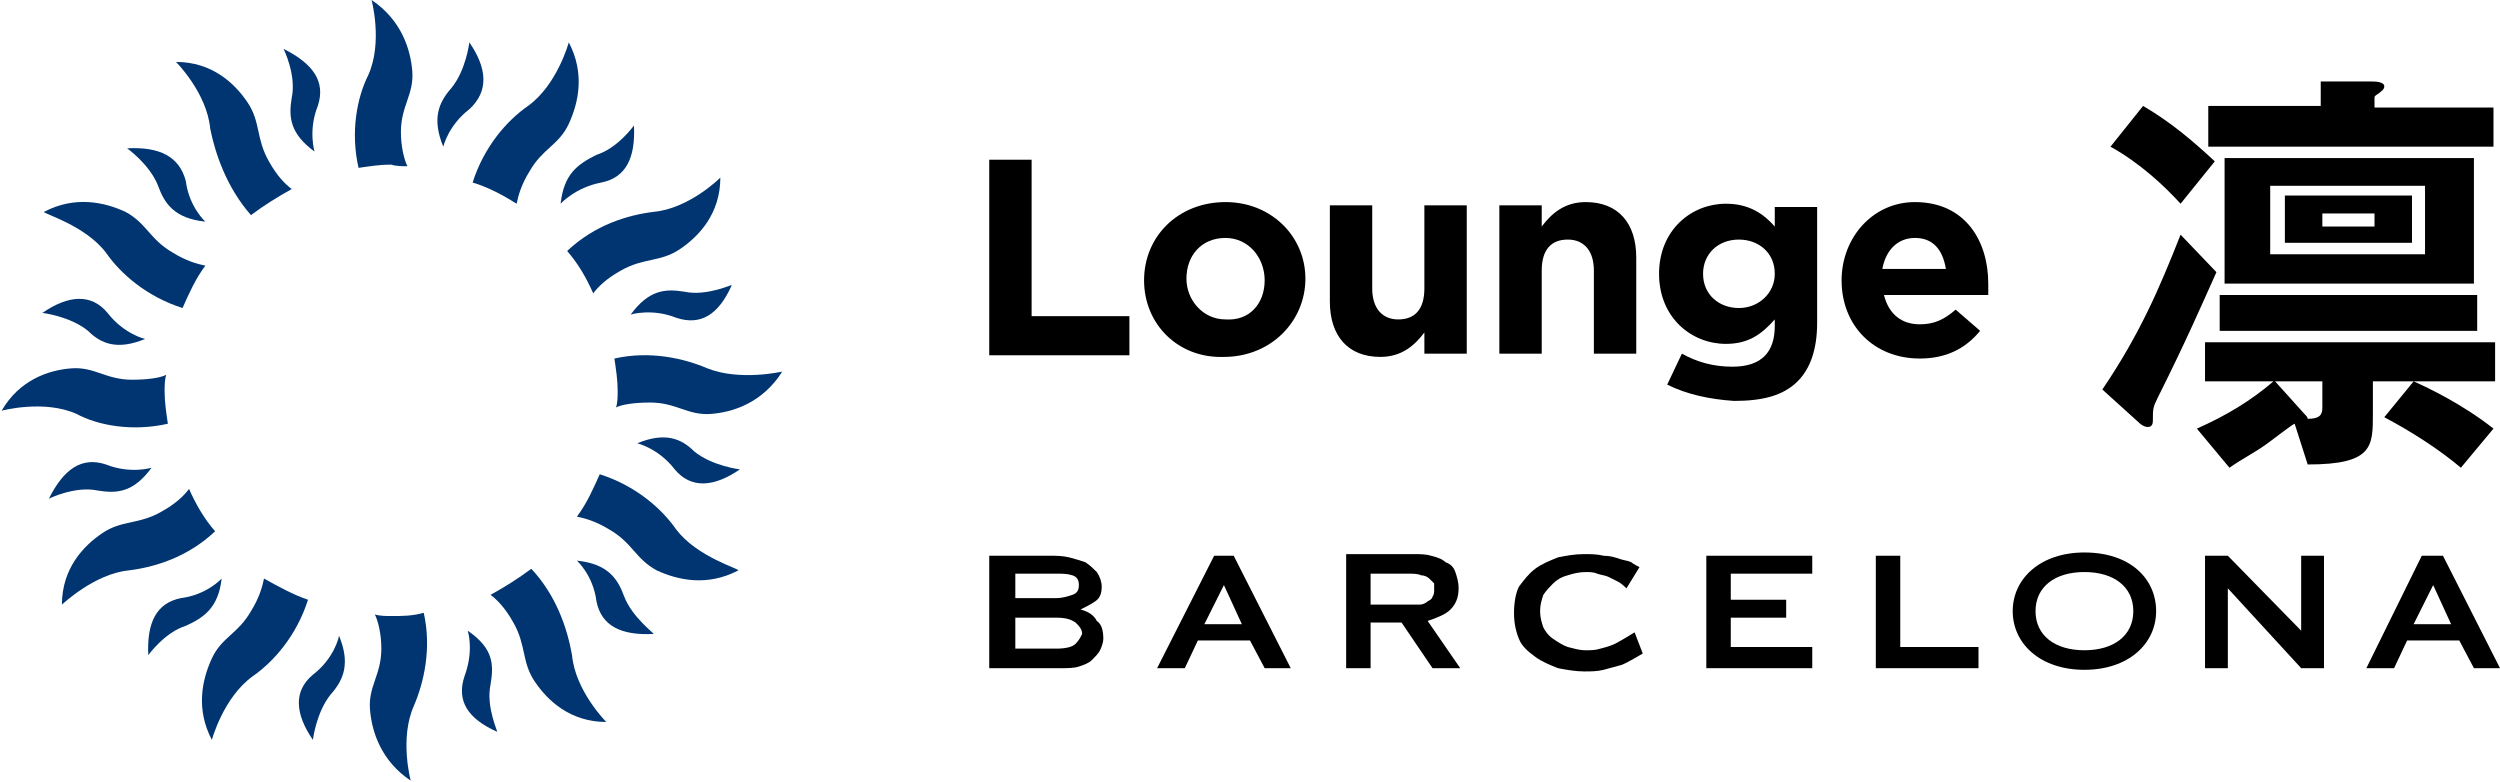
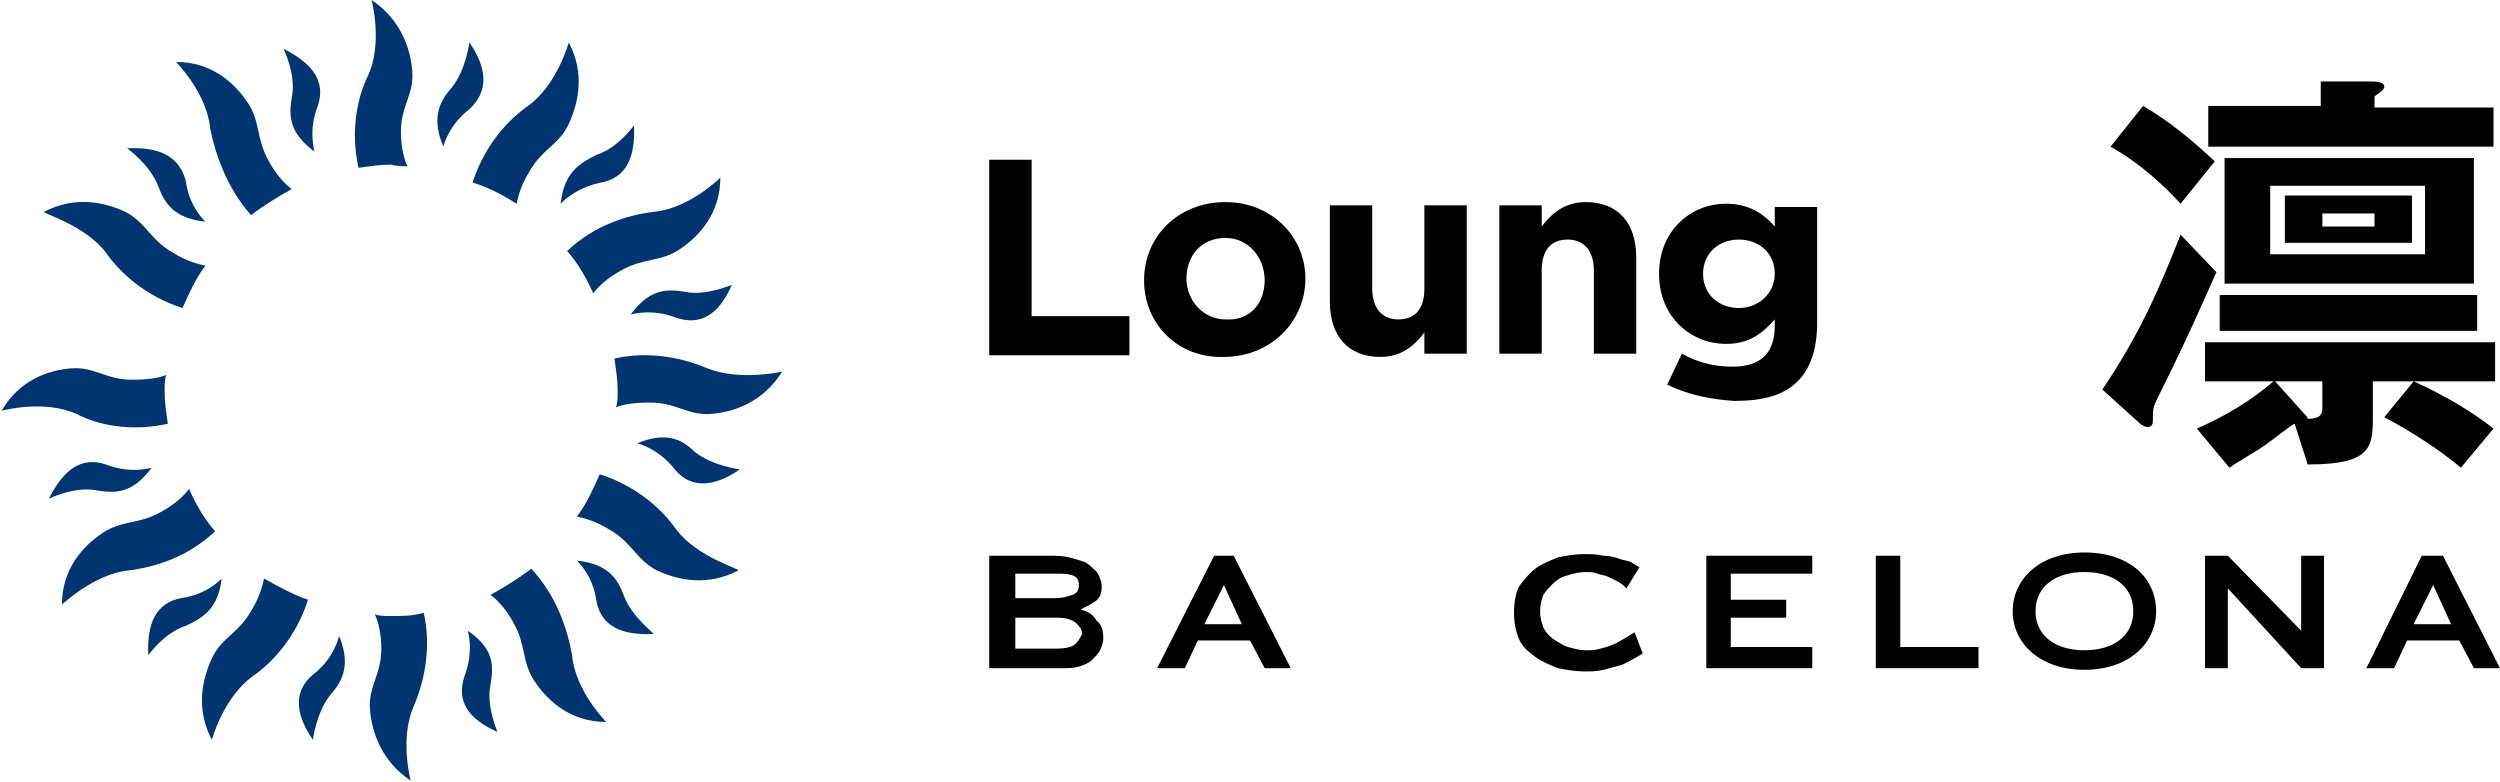
<svg xmlns="http://www.w3.org/2000/svg" version="1.1" id="RI" x="0px" y="0px" viewBox="0 0 153.4 48" style="enable-background:new 0 0 153.4 48;" xml:space="preserve">
  <style type="text/css">
	.st0{fill:#003571;}
</style>
  <g id="RI_00000116203036800006544420000015347089918831862170_">
    <g id="barc">
      <path d="M74.5,34.1L71,41h1.7l0.8-1.7h3.2l0.9,1.7h1.6l-3.5-6.9H74.5z M73.9,38.3l1.2-2.4l1.1,2.4H73.9z" />
      <path d="M149.9,34.1h-1.3l-3.4,6.9h1.7l0.8-1.7h3.2l0.9,1.7h1.6L149.9,34.1z M148.1,38.3l1.2-2.4l1.1,2.4H148.1z" />
      <path d="M100.3,38.8c0,0-0.8,0.5-1.2,0.7c-0.2,0.1-0.5,0.2-0.9,0.3c-0.3,0.1-0.6,0.1-0.9,0.1c-0.4,0-0.7-0.1-1.1-0.2    c-0.3-0.1-0.6-0.3-0.9-0.5c-0.3-0.2-0.5-0.5-0.6-0.7c-0.1-0.3-0.2-0.6-0.2-1c0-0.4,0.1-0.7,0.2-1c0.2-0.3,0.4-0.5,0.6-0.7    c0.2-0.2,0.5-0.4,0.9-0.5c0.3-0.1,0.7-0.2,1.1-0.2c0.2,0,0.5,0,0.7,0.1c0.3,0.1,0.5,0.1,0.7,0.2c0.2,0.1,0.4,0.2,0.6,0.3    c0.2,0.1,0.5,0.4,0.5,0.4l0,0l0.8-1.3l0,0c0,0-0.4-0.2-0.5-0.3c-0.2-0.1-0.4-0.1-0.7-0.2c-0.3-0.1-0.6-0.2-1-0.2    c-0.4-0.1-0.8-0.1-1.2-0.1c-0.6,0-1.1,0.1-1.6,0.2c-0.5,0.2-1,0.4-1.4,0.7c-0.4,0.3-0.7,0.7-1,1.1c-0.2,0.4-0.3,1-0.3,1.6    c0,0.6,0.1,1.1,0.3,1.6c0.2,0.5,0.6,0.8,1,1.1c0.4,0.3,0.9,0.5,1.4,0.7c0.5,0.1,1.1,0.2,1.6,0.2c0.4,0,0.8,0,1.2-0.1    c0.4-0.1,0.7-0.2,1.1-0.3c0.3-0.1,1.3-0.7,1.3-0.7l0,0L100.3,38.8L100.3,38.8z" />
      <path d="M66.3,37.4L66.3,37.4c0.4-0.2,0.6-0.3,0.9-0.5c0.3-0.2,0.4-0.5,0.4-0.9c0-0.3-0.1-0.6-0.3-0.9c-0.2-0.2-0.4-0.4-0.7-0.6    c-0.3-0.1-0.6-0.2-1-0.3c-0.4-0.1-0.8-0.1-1.2-0.1h-3.7V41h4.4c0.4,0,0.8,0,1.1-0.1c0.3-0.1,0.6-0.2,0.8-0.4    c0.2-0.2,0.4-0.4,0.5-0.6c0.1-0.2,0.2-0.5,0.2-0.7c0-0.5-0.1-0.9-0.4-1.1C67.1,37.7,66.7,37.5,66.3,37.4z M62.3,35.2h2.5    c0.4,0,0.7,0,1,0.1c0.3,0.1,0.4,0.3,0.4,0.6c0,0.3-0.1,0.5-0.4,0.6c-0.3,0.1-0.6,0.2-1,0.2h-2.5V35.2z M66,39.5    c-0.2,0.2-0.6,0.3-1.2,0.3h-2.5v-1.9h2.5c0.6,0,0.9,0.1,1.2,0.3c0.2,0.2,0.4,0.4,0.4,0.7C66.3,39.1,66.2,39.3,66,39.5z" />
-       <path d="M89,37.4c0.3-0.3,0.5-0.7,0.5-1.3c0-0.4-0.1-0.7-0.2-1c-0.1-0.3-0.3-0.5-0.6-0.6c-0.2-0.2-0.5-0.3-0.9-0.4    c-0.3-0.1-0.7-0.1-1.1-0.1h-4.1V41h1.5v-2.8H86l1.9,2.8h1.7l-2-2.9C88.2,37.9,88.7,37.7,89,37.4z M86.4,37.1h-2.3v-1.9h2.3    c0.3,0,0.6,0,0.8,0.1c0.2,0,0.4,0.1,0.5,0.2c0.1,0.1,0.2,0.2,0.3,0.3C88,35.9,88,36,88,36.2c0,0.1,0,0.3-0.1,0.4    c0,0.1-0.1,0.2-0.3,0.3c-0.1,0.1-0.3,0.2-0.5,0.2C87,37.1,86.7,37.1,86.4,37.1z" />
      <polygon points="106.2,37.9 109.6,37.9 109.6,36.8 106.2,36.8 106.2,35.2 111.2,35.2 111.2,34.1 104.7,34.1 104.7,41 111.2,41     111.2,39.7 106.2,39.7   " />
      <polygon points="116.6,34.1 115.1,34.1 115.1,41 121.4,41 121.4,39.7 116.6,39.7   " />
      <polygon points="141.2,38.7 136.7,34.1 135.3,34.1 135.3,41 136.7,41 136.7,36.1 141.2,41 142.6,41 142.6,34.1 141.2,34.1   " />
      <path d="M127.9,33.9c-2.7,0-4.4,1.6-4.4,3.6s1.7,3.6,4.4,3.6c2.7,0,4.4-1.6,4.4-3.6S130.7,33.9,127.9,33.9z M127.9,39.9    c-1.8,0-3-0.9-3-2.4s1.2-2.4,3-2.4c1.8,0,3,0.9,3,2.4S129.7,39.9,127.9,39.9z" />
    </g>
    <g id="RI_00000102508720280772009210000002835548342377136257_">
      <path d="M132.4,24.4c-0.3,0.6-0.3,0.7-0.3,1.4c0,0.1,0,0.4-0.3,0.4c-0.2,0-0.4-0.1-0.7-0.4l-2.1-1.9c2.3-3.4,3.5-6.2,4.8-9.5    l2.2,2.3C135.1,18.7,134.2,20.8,132.4,24.4z M133.8,12.5c-1-1.1-2.5-2.5-4.3-3.5l2-2.5c1.7,1,3,2.1,4.4,3.4L133.8,12.5z     M145.6,23.4v2c0,2,0,3.1-4,3.1l-0.8-2.5c-0.1,0-1.5,1.1-1.8,1.3c-0.7,0.5-1.5,0.9-2.2,1.4l-2-2.4c1.8-0.8,3.3-1.7,4.7-2.9h-4.2    v-2.4h17.8v2.4H145.6z M135.5,8.9V6.5h6.9V5l3.1,0c0.2,0,0.8,0,0.8,0.3c0,0.2-0.2,0.3-0.3,0.4c-0.3,0.2-0.3,0.2-0.3,0.3v0.6h7.3    v2.4H135.5z M136.2,20.3v-2.2H152v2.2H136.2z M136.5,17.3V9.7h15.3v7.7H136.5z M148.8,11.4h-9.5v4.2h9.5V11.4z M142.5,23.4h-2.9    l1.8,2c0.1,0.1,0.2,0.2,0.2,0.3c0.8,0,0.9-0.3,0.9-0.7V23.4z M140.2,14.9V12h7.8v2.9H140.2z M145.7,13.1h-3.2v0.8h3.2V13.1z     M151,28.7c-1.3-1.1-3-2.2-4.7-3.1l1.8-2.2c0.9,0.4,3,1.4,4.9,2.9L151,28.7z" />
      <g>
        <path d="M60.7,9.8h2.6v9.6h6v2.4h-8.6V9.8z" />
-         <path d="M70.2,17.2L70.2,17.2c0-2.7,2.1-4.8,5-4.8c2.8,0,4.9,2.1,4.9,4.7v0c0,2.6-2.1,4.8-5,4.8C72.3,22,70.2,19.9,70.2,17.2z      M77.6,17.2L77.6,17.2c0-1.4-1-2.6-2.4-2.6c-1.5,0-2.4,1.1-2.4,2.5v0c0,1.3,1,2.5,2.4,2.5C76.7,19.7,77.6,18.6,77.6,17.2z" />
+         <path d="M70.2,17.2L70.2,17.2c0-2.7,2.1-4.8,5-4.8c2.8,0,4.9,2.1,4.9,4.7v0c0,2.6-2.1,4.8-5,4.8C72.3,22,70.2,19.9,70.2,17.2z      L77.6,17.2c0-1.4-1-2.6-2.4-2.6c-1.5,0-2.4,1.1-2.4,2.5v0c0,1.3,1,2.5,2.4,2.5C76.7,19.7,77.6,18.6,77.6,17.2z" />
        <path d="M81.6,18.5v-5.9h2.6v5.1c0,1.2,0.6,1.9,1.6,1.9c1,0,1.6-0.6,1.6-1.9v-5.1H90v9.1h-2.6v-1.3c-0.6,0.8-1.4,1.5-2.7,1.5     C82.7,21.9,81.6,20.6,81.6,18.5z" />
        <path d="M92,12.6h2.6v1.3c0.6-0.8,1.4-1.5,2.7-1.5c2,0,3.1,1.3,3.1,3.4v5.9h-2.6v-5.1c0-1.2-0.6-1.9-1.6-1.9     c-1,0-1.6,0.6-1.6,1.9v5.1H92V12.6z" />
        <path d="M102.3,23.6l0.9-1.9c0.9,0.5,1.9,0.8,3.1,0.8c1.8,0,2.6-0.9,2.6-2.5v-0.4c-0.8,0.9-1.6,1.5-3,1.5c-2.1,0-4.1-1.6-4.1-4.3     v0c0-2.7,2-4.3,4.1-4.3c1.4,0,2.3,0.6,3,1.4v-1.2h2.6v7.1c0,1.6-0.4,2.8-1.2,3.6c-0.9,0.9-2.2,1.2-3.9,1.2     C104.9,24.5,103.5,24.2,102.3,23.6z M108.9,16.8L108.9,16.8c0-1.3-1-2.1-2.2-2.1c-1.3,0-2.2,0.9-2.2,2.1v0c0,1.3,1,2.1,2.2,2.1     C107.9,18.9,108.9,18,108.9,16.8z" />
-         <path d="M113,17.2L113,17.2c0-2.6,1.9-4.8,4.5-4.8c3.1,0,4.5,2.4,4.5,5c0,0.2,0,0.4,0,0.7h-6.4c0.3,1.2,1.1,1.8,2.2,1.8     c0.9,0,1.5-0.3,2.2-0.9l1.5,1.3c-0.9,1.1-2.1,1.7-3.7,1.7C115,22,113,20,113,17.2z M119.4,16.5c-0.2-1.2-0.8-1.9-1.9-1.9     c-1.1,0-1.8,0.8-2,1.9H119.4z" />
      </g>
    </g>
    <g id="mark">
      <g>
        <path class="st0" d="M25,10.2c-0.2-0.4-0.4-1.2-0.4-2.1c0-1.6,0.8-2.3,0.7-3.7c-0.1-1.4-0.7-3.2-2.5-4.4c0,0,0.7,2.6-0.2,4.6     C21.9,6,21.5,8.1,22,10.3c0.7-0.1,1.3-0.2,2-0.2C24.3,10.2,24.7,10.2,25,10.2" />
        <path class="st0" d="M28.8,2.6c0,0-0.2,1.7-1.1,2.8c-0.8,0.9-1.2,1.9-0.5,3.6c0,0,0.3-1.3,1.6-2.3C30,5.6,29.9,4.2,28.8,2.6" />
        <path class="st0" d="M15.4,13.2c0.8-0.6,1.6-1.1,2.5-1.6c-0.4-0.3-0.9-0.8-1.4-1.7c-0.8-1.4-0.5-2.4-1.3-3.6     c-0.8-1.2-2.2-2.5-4.4-2.5c0,0,1.9,1.9,2.1,4.1C13.2,9.4,13.9,11.5,15.4,13.2" />
        <path class="st0" d="M17.9,6c-0.2,1.2-0.1,2.2,1.4,3.3c0,0-0.4-1.3,0.2-2.8C20,5,19.2,3.9,17.4,3C17.4,3,18.2,4.6,17.9,6" />
        <path class="st0" d="M6.5,15.5c0.9,1.3,2.5,2.7,4.7,3.4c0.4-0.9,0.8-1.8,1.4-2.6c-0.5-0.1-1.2-0.3-2-0.8     c-1.4-0.8-1.6-1.8-2.9-2.5c-1.3-0.6-3.1-1-5,0C2.6,13.1,5.2,13.8,6.5,15.5" />
        <path class="st0" d="M9.7,11.4c0.4,1.1,1,2,2.9,2.2c0,0-1-0.9-1.2-2.5C11,9.6,9.8,9,7.8,9.1C7.8,9.1,9.2,10.1,9.7,11.4" />
        <path class="st0" d="M10.3,26c-0.1-0.7-0.2-1.3-0.2-2c0-0.3,0-0.7,0.1-1c-0.4,0.2-1.2,0.3-2.1,0.3c-1.6,0-2.3-0.8-3.7-0.7     c-1.4,0.1-3.2,0.7-4.3,2.6c0,0,2.6-0.7,4.6,0.2C6,26.1,8.1,26.5,10.3,26" />
-         <path class="st0" d="M8.9,20.8c0,0-1.3-0.3-2.3-1.6c-1-1.2-2.4-1.1-4,0c0,0,1.7,0.2,2.8,1.1C6.2,21.1,7.2,21.5,8.9,20.8" />
        <path class="st0" d="M11.6,30c-0.3,0.4-0.8,0.9-1.7,1.4c-1.4,0.8-2.4,0.5-3.6,1.3c-1.2,0.8-2.5,2.2-2.5,4.4c0,0,2-1.9,4.1-2.1     c1.6-0.2,3.6-0.8,5.3-2.4C12.5,31.8,12,30.9,11.6,30" />
        <path class="st0" d="M6,30.1c1.2,0.2,2.2,0.1,3.3-1.4c0,0-1.3,0.4-2.8-0.2C5,28,3.9,28.8,3,30.6C3,30.6,4.6,29.8,6,30.1" />
        <path class="st0" d="M16.2,35.5c-0.1,0.5-0.3,1.2-0.8,2c-0.8,1.4-1.8,1.6-2.4,2.9c-0.6,1.3-1,3.1,0,5c0,0,0.7-2.6,2.5-3.9     c1.3-0.9,2.7-2.5,3.4-4.7C18,36.5,17.1,36,16.2,35.5" />
        <path class="st0" d="M13.6,35.5c0,0-0.9,1-2.5,1.2c-1.5,0.3-2.1,1.5-2,3.5c0,0,1-1.4,2.3-1.8C12.5,37.9,13.4,37.3,13.6,35.5" />
        <path class="st0" d="M24,37.8c-0.3,0-0.7,0-1-0.1c0.2,0.4,0.4,1.2,0.4,2.1c0,1.6-0.8,2.3-0.7,3.7c0.1,1.4,0.7,3.2,2.5,4.4     c0,0-0.7-2.6,0.2-4.6c0.6-1.4,1.1-3.5,0.6-5.7C25.3,37.8,24.7,37.8,24,37.8" />
        <path class="st0" d="M19.2,41.4c-1.2,1-1.1,2.4,0,4c0,0,0.2-1.7,1.1-2.8c0.8-0.9,1.2-1.9,0.5-3.6C20.8,39.1,20.5,40.4,19.2,41.4" />
        <path class="st0" d="M32.6,34.9c-0.8,0.6-1.6,1.1-2.5,1.6c0.4,0.3,0.9,0.8,1.4,1.7c0.8,1.4,0.5,2.4,1.3,3.6     c0.8,1.2,2.2,2.5,4.4,2.5c0,0-1.9-1.9-2.1-4.1C34.8,38.5,34.1,36.5,32.6,34.9" />
        <path class="st0" d="M30.1,42c0.2-1.2,0.2-2.2-1.4-3.3c0,0,0.4,1.2-0.2,2.8c-0.5,1.5,0.2,2.6,2,3.4C30.6,45,29.8,43.4,30.1,42" />
        <path class="st0" d="M41.5,32.5c-0.9-1.3-2.5-2.7-4.7-3.4c-0.4,0.9-0.8,1.8-1.4,2.6c0.5,0.1,1.2,0.3,2,0.8     c1.4,0.8,1.6,1.8,2.9,2.5c1.3,0.6,3.1,1,5,0C45.4,34.9,42.8,34.2,41.5,32.5" />
        <path class="st0" d="M38.3,36.6c-0.4-1.1-1-2-2.9-2.2c0,0,1,0.9,1.2,2.5c0.3,1.5,1.5,2.1,3.5,2C40.2,38.9,38.8,37.9,38.3,36.6" />
        <path class="st0" d="M43.4,22.6c-1.4-0.6-3.5-1.1-5.7-0.6c0.1,0.7,0.2,1.3,0.2,2c0,0.3,0,0.7-0.1,1c0.4-0.2,1.2-0.3,2.1-0.3     c1.6,0,2.3,0.8,3.7,0.7c1.4-0.1,3.2-0.7,4.4-2.6C48,22.8,45.4,23.4,43.4,22.6" />
        <path class="st0" d="M39.1,27.2c0,0,1.3,0.3,2.3,1.6c1,1.2,2.4,1.1,4,0c0,0-1.7-0.2-2.8-1.1C41.8,26.9,40.8,26.5,39.1,27.2" />
        <path class="st0" d="M36.4,18c0.3-0.4,0.8-0.9,1.7-1.4c1.4-0.8,2.4-0.5,3.6-1.3c1.2-0.8,2.5-2.2,2.5-4.4c0,0-1.9,1.9-4.1,2.1     c-1.6,0.2-3.6,0.8-5.3,2.4C35.5,16.2,36,17.1,36.4,18" />
        <path class="st0" d="M42,17.9c-1.2-0.2-2.2-0.1-3.3,1.4c0,0,1.3-0.4,2.8,0.2c1.5,0.5,2.6-0.2,3.4-2C45,17.4,43.4,18.2,42,17.9" />
        <path class="st0" d="M31.7,12.5c0.1-0.5,0.3-1.2,0.8-2c0.8-1.4,1.8-1.6,2.4-2.9c0.6-1.3,1-3.1,0-5c0,0-0.7,2.6-2.5,3.9     c-1.3,0.9-2.7,2.5-3.4,4.7C30,11.5,30.9,12,31.7,12.5" />
        <path class="st0" d="M34.4,12.5c0,0,0.9-1,2.5-1.3c1.5-0.3,2.1-1.5,2-3.5c0,0-1,1.4-2.3,1.8C35.4,10.1,34.6,10.7,34.4,12.5" />
      </g>
    </g>
  </g>
</svg>